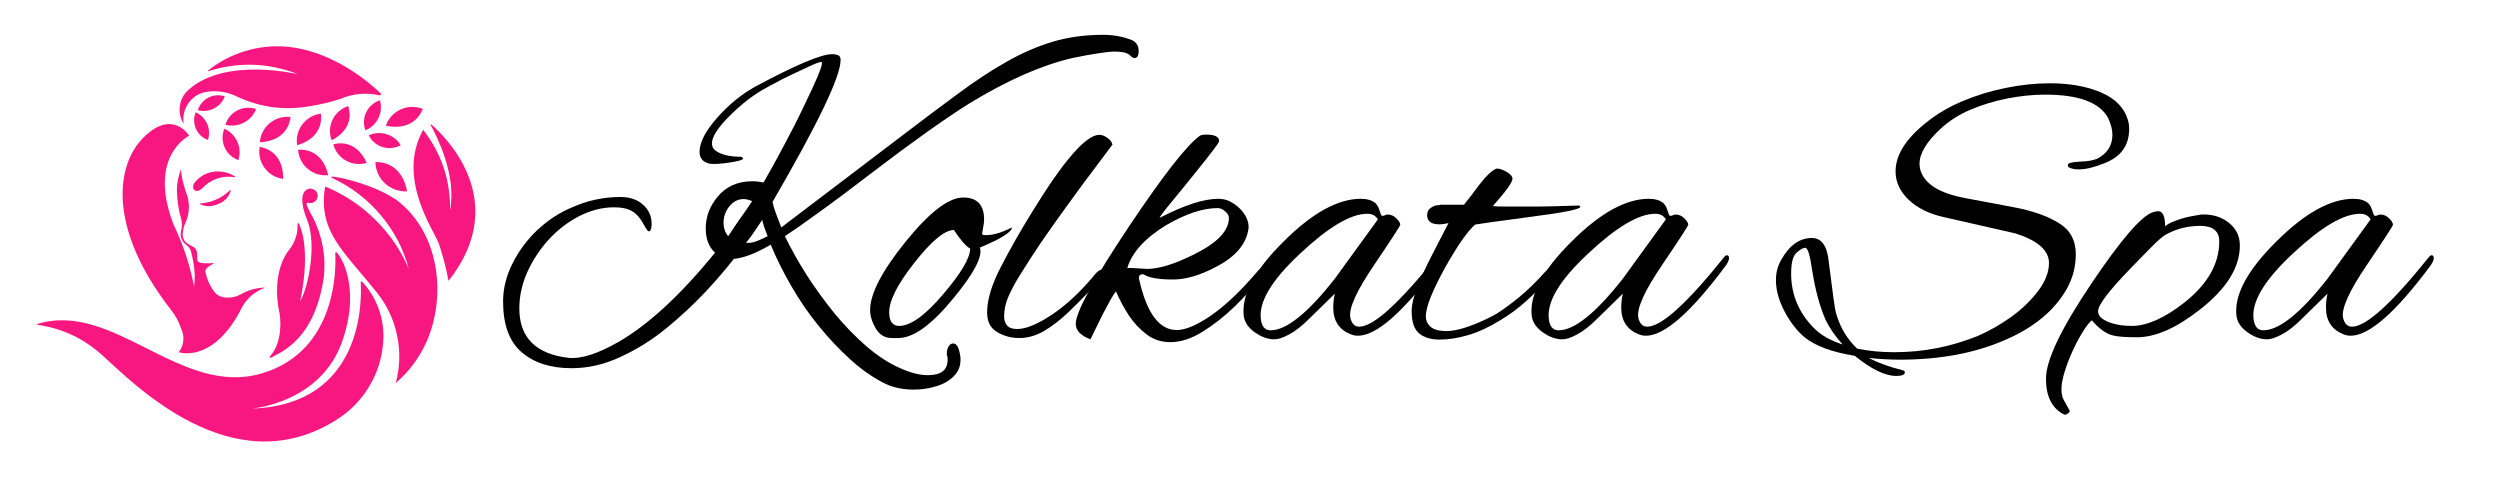
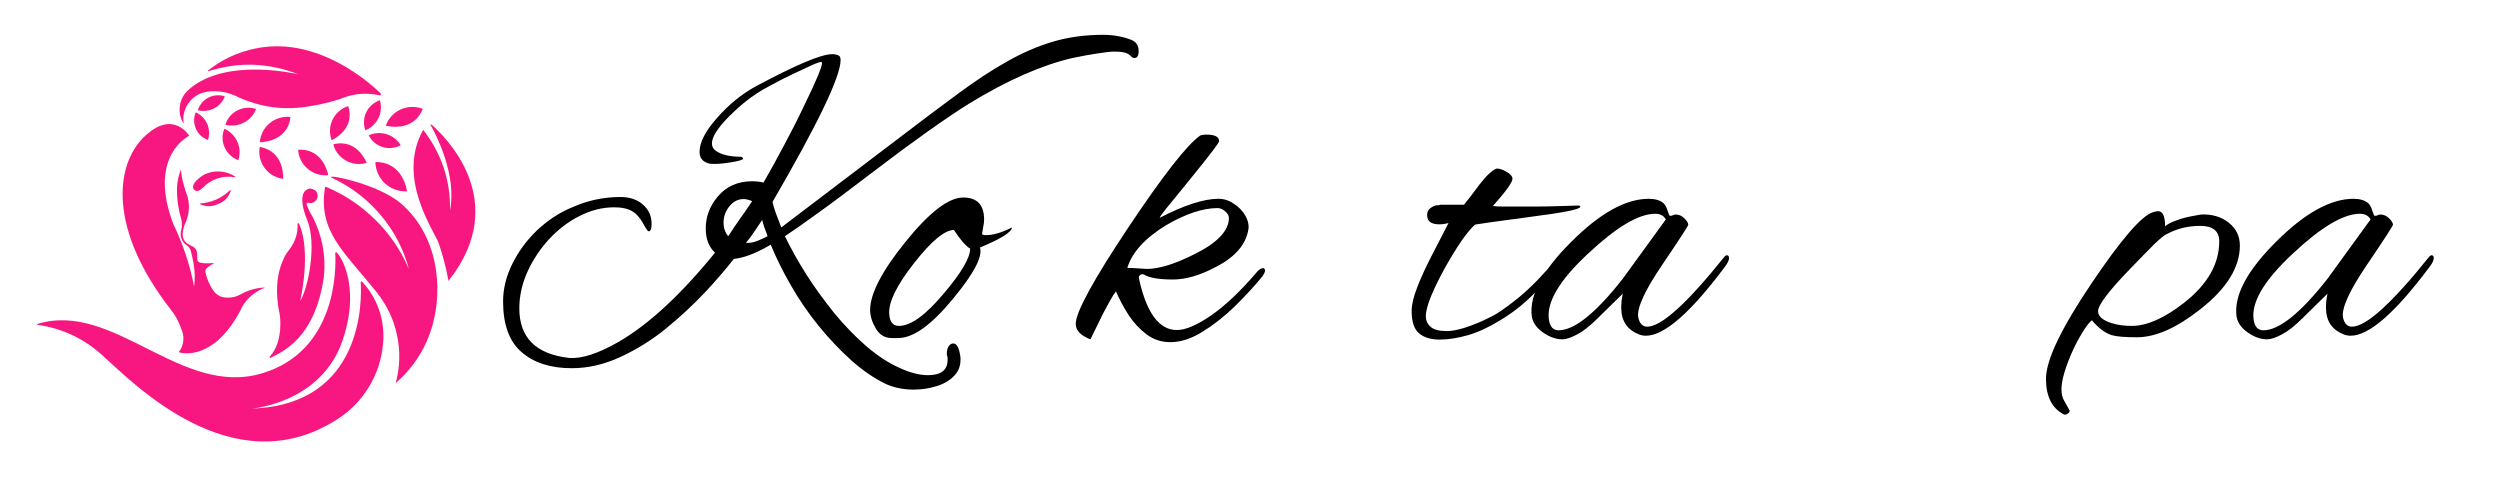
<svg xmlns="http://www.w3.org/2000/svg" width="202" zoomAndPan="magnify" viewBox="0 0 151.5 30" height="40" preserveAspectRatio="xMidYMid meet" version="1.0">
  <defs>
    <g />
    <clipPath id="f34f86df7b">
      <path d="M 2.203 15 L 24 15 L 24 26.754 L 2.203 26.754 Z M 2.203 15 " clip-rule="nonzero" />
    </clipPath>
    <clipPath id="7756a4f1ab">
      <path d="M 10 2.801 L 24 2.801 L 24 8 L 10 8 Z M 10 2.801 " clip-rule="nonzero" />
    </clipPath>
    <clipPath id="e2f5d6e12f">
      <path d="M 29 0 L 148.816 0 L 148.816 29.031 L 29 29.031 Z M 29 0 " clip-rule="nonzero" />
    </clipPath>
    <clipPath id="0d80b2bb7d">
      <rect x="0" width="120" y="0" height="30" />
    </clipPath>
  </defs>
  <path fill="#f81781" d="M 26.586 14.742 C 26.84 15.488 27.039 16.25 27.18 17.023 C 31.051 12.133 26.898 8.195 26.133 7.539 C 26.121 7.531 26.109 7.531 26.098 7.539 C 26.086 7.551 26.086 7.562 26.094 7.574 C 26.422 8.156 27.691 10.586 27.273 12.742 C 27.301 10.93 26.758 9.305 25.645 7.867 C 24.02 10.773 26.266 13.91 26.586 14.742 Z M 26.586 14.742 " fill-opacity="1" fill-rule="nonzero" />
  <path fill="#f81781" d="M 22.836 17.723 C 23.453 18.496 23.863 19.367 24.066 20.336 C 24.266 21.301 24.238 22.262 23.98 23.215 C 24.789 22.516 25.41 21.684 25.848 20.715 C 26.996 18.133 26.738 14.395 24.266 12.305 C 22.805 11.07 19.355 10.445 20.18 10.809 C 21.312 11.348 22.285 12.094 23.086 13.055 C 23.891 14.012 24.453 15.094 24.777 16.301 C 24.301 15.184 23.629 14.195 22.762 13.336 C 21.898 12.477 20.902 11.809 19.777 11.332 C 19.727 11.309 19.699 11.328 19.691 11.383 C 19.285 14.043 20.816 15.203 22.836 17.723 Z M 22.836 17.723 " fill-opacity="1" fill-rule="nonzero" />
  <g clip-path="url(#f34f86df7b)">
    <path fill="#f81781" d="M 2.273 19.684 C 3.781 19.898 5.098 20.523 6.219 21.547 C 8.043 23.176 14.062 29.438 20.383 25.445 C 21.203 24.934 21.863 24.262 22.363 23.438 C 22.863 22.609 23.148 21.715 23.219 20.754 C 23.273 20.078 23.191 19.422 22.973 18.781 C 22.75 18.141 22.41 17.57 21.949 17.074 C 21.934 17.055 21.914 17.051 21.891 17.059 C 21.867 17.07 21.855 17.086 21.859 17.109 C 21.926 18.168 22.039 24.508 15.301 24.758 L 15.273 24.758 C 15.461 24.742 19.441 24.355 20.734 20.703 C 21.785 17.738 20.859 15.785 20.414 15.305 C 20.398 15.289 20.375 15.281 20.352 15.293 C 20.328 15.305 20.316 15.32 20.316 15.348 C 20.367 16.234 20.438 21.242 15.902 22.617 C 10.965 24.113 6.906 18.215 2.273 19.629 C 2.254 19.629 2.246 19.641 2.246 19.656 C 2.246 19.676 2.254 19.684 2.273 19.684 Z M 2.273 19.684 " fill-opacity="1" fill-rule="nonzero" />
  </g>
  <path fill="#f81781" d="M 16.344 21.648 C 16.355 21.688 16.379 21.699 16.414 21.68 C 17.152 21.281 19.098 20.512 19.633 16.734 C 19.75 15.484 19.527 14.301 18.969 13.18 C 18.816 12.934 18.688 12.68 18.586 12.41 C 18.57 12.375 18.574 12.344 18.602 12.312 C 18.629 12.285 18.66 12.277 18.699 12.293 C 18.734 12.305 18.77 12.309 18.809 12.309 C 18.93 12.309 19.035 12.262 19.121 12.176 C 19.207 12.09 19.25 11.984 19.25 11.863 C 19.246 11.676 19.16 11.543 18.984 11.469 C 18.809 11.395 18.652 11.422 18.512 11.551 C 18.512 11.551 18.016 11.863 18.613 13.324 C 19.211 14.785 18.691 17.43 18.191 18.242 C 18.191 18.242 18.891 15.281 18.121 13.555 C 18.109 13.531 18.094 13.523 18.07 13.527 C 18.047 13.531 18.031 13.547 18.031 13.57 C 18.055 14.145 17.891 14.656 17.543 15.113 C 17.543 15.113 16.355 16.383 16.957 19.086 C 16.957 19.086 17.203 20.676 16.355 21.602 C 16.34 21.613 16.336 21.629 16.344 21.648 Z M 16.344 21.648 " fill-opacity="1" fill-rule="nonzero" />
  <g clip-path="url(#7756a4f1ab)">
    <path fill="#f81781" d="M 11.125 7.488 L 11.133 7.488 C 11.07 7.098 11.141 6.73 11.336 6.387 C 11.535 6.043 11.82 5.797 12.191 5.648 C 12.387 5.586 12.59 5.547 12.793 5.535 C 13.34 5.504 13.855 5.605 14.344 5.844 C 15.785 6.52 17.285 6.715 18.852 6.422 C 19.445 6.328 20.027 6.188 20.602 6.004 C 21.375 5.668 22.176 5.594 23 5.777 C 23.035 5.781 23.062 5.77 23.078 5.738 C 23.094 5.703 23.09 5.676 23.062 5.652 C 22.449 5.059 20.176 3.055 17.309 2.824 C 16.461 2.762 15.629 2.855 14.816 3.109 C 14.004 3.359 13.266 3.75 12.602 4.281 C 12.59 4.289 12.59 4.301 12.602 4.309 C 12.605 4.316 12.613 4.316 12.621 4.316 C 14.461 3.734 16.277 3.797 18.07 4.5 C 18.07 4.5 13.668 3.43 11.43 5.438 C 11.137 5.699 10.957 6.02 10.902 6.406 C 10.844 6.793 10.918 7.156 11.125 7.488 Z M 11.125 7.488 " fill-opacity="1" fill-rule="nonzero" />
  </g>
  <path fill="#f81781" d="M 11.988 6.68 C 12.156 6.723 12.32 6.734 12.492 6.715 C 12.66 6.695 12.82 6.648 12.969 6.57 C 13.121 6.492 13.254 6.391 13.367 6.266 C 13.48 6.137 13.566 5.996 13.625 5.84 C 13.461 5.785 13.293 5.762 13.117 5.777 C 12.945 5.789 12.781 5.836 12.629 5.914 C 12.473 5.996 12.34 6.102 12.23 6.234 C 12.121 6.367 12.039 6.516 11.988 6.68 Z M 11.988 6.68 " fill-opacity="1" fill-rule="nonzero" />
  <path fill="#f81781" d="M 12.602 8.48 C 12.656 8.32 12.676 8.156 12.668 7.988 C 12.66 7.82 12.621 7.656 12.555 7.504 C 12.484 7.348 12.391 7.211 12.273 7.09 C 12.152 6.969 12.016 6.875 11.859 6.805 C 11.793 6.965 11.762 7.133 11.762 7.305 C 11.766 7.477 11.801 7.641 11.871 7.801 C 11.941 7.957 12.039 8.098 12.164 8.215 C 12.293 8.332 12.438 8.422 12.602 8.48 Z M 12.602 8.48 " fill-opacity="1" fill-rule="nonzero" />
  <path fill="#f81781" d="M 13.656 7.562 C 13.844 7.609 14.035 7.621 14.227 7.602 C 14.418 7.578 14.602 7.523 14.773 7.434 C 14.945 7.348 15.094 7.23 15.223 7.09 C 15.352 6.945 15.449 6.785 15.52 6.605 C 15.332 6.543 15.141 6.516 14.941 6.531 C 14.746 6.547 14.559 6.602 14.383 6.691 C 14.207 6.781 14.059 6.902 13.93 7.051 C 13.805 7.203 13.715 7.375 13.656 7.562 Z M 13.656 7.562 " fill-opacity="1" fill-rule="nonzero" />
  <path fill="#f81781" d="M 14.441 9.707 C 14.504 9.523 14.527 9.336 14.52 9.145 C 14.508 8.953 14.465 8.77 14.387 8.594 C 14.309 8.418 14.203 8.262 14.066 8.125 C 13.93 7.988 13.773 7.879 13.598 7.801 C 13.523 7.98 13.484 8.172 13.488 8.367 C 13.492 8.562 13.531 8.75 13.613 8.93 C 13.691 9.109 13.805 9.27 13.949 9.402 C 14.094 9.535 14.258 9.637 14.441 9.707 Z M 14.441 9.707 " fill-opacity="1" fill-rule="nonzero" />
  <path fill="#f81781" d="M 15.746 8.617 C 15.746 8.617 17.426 8.648 17.605 7.09 C 17.379 7.062 17.156 7.082 16.938 7.148 C 16.719 7.211 16.523 7.316 16.348 7.461 C 16.172 7.605 16.031 7.777 15.926 7.98 C 15.824 8.18 15.762 8.395 15.746 8.617 Z M 15.746 8.617 " fill-opacity="1" fill-rule="nonzero" />
  <path fill="#f81781" d="M 17.156 10.84 C 17.156 10.84 17.293 9.18 15.738 8.902 C 15.695 9.125 15.703 9.344 15.754 9.566 C 15.805 9.785 15.895 9.988 16.031 10.172 C 16.164 10.355 16.328 10.504 16.523 10.621 C 16.719 10.734 16.93 10.809 17.156 10.84 Z M 17.156 10.84 " fill-opacity="1" fill-rule="nonzero" />
-   <path fill="#f81781" d="M 18.008 8.797 C 18.055 8.785 19.633 8.41 19.445 6.887 C 19.223 6.914 19.012 6.988 18.816 7.098 C 18.621 7.211 18.453 7.359 18.32 7.539 C 18.184 7.719 18.09 7.918 18.035 8.137 C 17.98 8.355 17.973 8.574 18.008 8.797 Z M 18.008 8.797 " fill-opacity="1" fill-rule="nonzero" />
  <path fill="#f81781" d="M 18.066 9.074 C 18.078 9.297 18.137 9.508 18.238 9.711 C 18.336 9.91 18.473 10.086 18.648 10.23 C 18.82 10.379 19.012 10.484 19.23 10.551 C 19.445 10.617 19.668 10.641 19.891 10.617 C 19.891 10.617 19.633 8.984 18.066 9.074 Z M 18.066 9.074 " fill-opacity="1" fill-rule="nonzero" />
  <path fill="#f81781" d="M 20.098 8.5 C 20.137 8.48 21.562 7.836 21.098 6.43 C 20.891 6.496 20.703 6.602 20.539 6.746 C 20.375 6.887 20.246 7.059 20.152 7.254 C 20.059 7.449 20.008 7.652 19.996 7.871 C 19.988 8.086 20.02 8.297 20.098 8.5 Z M 20.098 8.5 " fill-opacity="1" fill-rule="nonzero" />
  <path fill="#f81781" d="M 20.199 8.746 C 20.254 8.957 20.348 9.148 20.48 9.32 C 20.617 9.492 20.777 9.629 20.969 9.734 C 21.156 9.84 21.363 9.906 21.578 9.93 C 21.797 9.953 22.008 9.934 22.219 9.871 C 22.219 9.871 21.664 8.371 20.199 8.746 Z M 20.199 8.746 " fill-opacity="1" fill-rule="nonzero" />
  <path fill="#f81781" d="M 24.664 11.594 C 24.664 11.594 24.461 9.801 22.75 9.82 C 22.754 10.066 22.809 10.301 22.906 10.523 C 23.008 10.75 23.145 10.945 23.328 11.113 C 23.508 11.277 23.715 11.402 23.945 11.488 C 24.176 11.57 24.418 11.605 24.664 11.594 Z M 24.664 11.594 " fill-opacity="1" fill-rule="nonzero" />
  <path fill="#f81781" d="M 22.145 7.895 C 22.32 7.824 22.473 7.727 22.609 7.598 C 22.746 7.469 22.855 7.32 22.934 7.152 C 23.016 6.984 23.066 6.809 23.078 6.621 C 23.094 6.438 23.078 6.254 23.023 6.074 C 22.84 6.137 22.68 6.23 22.535 6.355 C 22.391 6.48 22.277 6.629 22.195 6.801 C 22.109 6.973 22.066 7.152 22.059 7.344 C 22.047 7.535 22.078 7.719 22.145 7.895 Z M 22.145 7.895 " fill-opacity="1" fill-rule="nonzero" />
  <path fill="#f81781" d="M 23.379 7.613 C 23.379 7.613 25.023 8.082 25.621 6.598 C 25.406 6.512 25.18 6.473 24.949 6.48 C 24.715 6.484 24.496 6.535 24.281 6.633 C 24.07 6.727 23.887 6.859 23.73 7.031 C 23.574 7.199 23.457 7.395 23.379 7.613 Z M 23.379 7.613 " fill-opacity="1" fill-rule="nonzero" />
  <path fill="#f81781" d="M 22.344 8.199 C 22.43 8.371 22.543 8.52 22.691 8.641 C 22.836 8.766 23 8.855 23.184 8.91 C 23.367 8.969 23.555 8.984 23.746 8.965 C 23.938 8.945 24.117 8.891 24.285 8.801 C 24.188 8.641 24.066 8.504 23.918 8.387 C 23.773 8.273 23.609 8.188 23.43 8.133 C 23.25 8.078 23.066 8.055 22.879 8.066 C 22.691 8.078 22.512 8.121 22.344 8.199 Z M 22.344 8.199 " fill-opacity="1" fill-rule="nonzero" />
  <path fill="#f81781" d="M 10.98 19.926 C 11.09 20.152 11.133 20.391 11.109 20.641 C 11.086 20.891 11 21.117 10.848 21.32 C 10.828 21.34 10.832 21.352 10.859 21.355 L 10.863 21.355 C 11.156 21.438 12.965 21.777 14.531 18.887 C 14.805 18.25 15.262 17.785 15.902 17.496 L 15.934 17.484 C 15.961 17.473 15.988 17.465 16.02 17.457 C 16.027 17.453 16.031 17.445 16.027 17.438 C 16.027 17.43 16.023 17.426 16.012 17.426 C 15.504 17.449 15.031 17.586 14.586 17.836 C 14.332 17.98 14.062 18.047 13.77 18.035 C 13.395 18.039 13.109 17.883 12.906 17.574 C 12.68 17.238 12.527 16.875 12.449 16.48 C 12.438 16.395 12.461 16.32 12.523 16.258 C 12.648 16.141 12.785 16.051 12.938 15.98 C 12.949 15.977 12.953 15.969 12.949 15.957 C 12.945 15.945 12.938 15.938 12.926 15.941 C 12.637 15.965 12.012 15.996 11.969 15.789 C 11.91 15.516 12.059 15.109 11.648 14.926 C 11.582 14.895 11.516 14.859 11.453 14.82 C 11.18 14.676 11.055 14.449 11.07 14.145 C 11.082 14.027 11.102 13.91 11.133 13.797 C 11.145 13.734 11.164 13.676 11.188 13.617 C 11.457 13.07 11.52 12.504 11.367 11.914 C 11.234 11.562 11.125 11.203 11.043 10.836 C 11.004 10.648 10.98 10.461 10.965 10.273 C 10.82 10.641 10.738 11.02 10.723 11.414 C 10.715 12.035 10.797 12.648 10.977 13.246 C 11.035 13.473 11.039 13.699 10.988 13.926 L 10.988 13.93 C 10.93 14.105 10.934 14.281 10.996 14.457 C 11.059 14.629 11.168 14.77 11.324 14.871 C 11.449 14.961 11.531 15.082 11.57 15.23 C 11.629 15.457 11.68 15.688 11.723 15.922 C 11.809 16.402 11.824 16.883 11.762 17.367 C 11.512 16.059 11.094 14.801 10.512 13.598 C 8.918 9.438 11.465 8.227 11.465 8.227 C 11.465 8.227 10.484 6.582 8.719 8.309 C 6.988 10 6.523 13.867 10.387 18.809 C 10.652 19.148 10.848 19.52 10.98 19.926 Z M 10.98 19.926 " fill-opacity="1" fill-rule="nonzero" />
  <path fill="#f81781" d="M 11.699 11.336 C 11.699 11.414 11.73 11.48 11.797 11.527 C 11.797 11.527 11.965 11.691 12.273 11.398 C 12.52 11.129 12.816 10.938 13.164 10.82 C 13.512 10.703 13.867 10.676 14.23 10.742 C 14.234 10.742 14.238 10.742 14.246 10.742 C 14.27 10.727 14.27 10.715 14.246 10.699 C 13.961 10.508 13.645 10.406 13.301 10.391 C 12.957 10.371 12.633 10.445 12.328 10.605 C 11.809 10.941 11.691 11.184 11.699 11.336 Z M 11.699 11.336 " fill-opacity="1" fill-rule="nonzero" />
  <path fill="#f81781" d="M 12.207 12.41 C 12.531 12.531 12.848 12.523 13.164 12.383 C 13.582 12.246 13.855 11.973 13.984 11.555 C 13.988 11.543 13.984 11.531 13.973 11.523 C 13.961 11.516 13.949 11.52 13.938 11.527 C 13.434 12.008 12.836 12.273 12.145 12.328 C 12.129 12.328 12.121 12.336 12.117 12.348 C 12.113 12.363 12.121 12.371 12.133 12.379 C 12.156 12.391 12.18 12.398 12.207 12.41 Z M 12.207 12.41 " fill-opacity="1" fill-rule="nonzero" />
  <g clip-path="url(#e2f5d6e12f)">
    <g transform="matrix(1, 0, 0, 1, 29, 0)">
      <g clip-path="url(#0d80b2bb7d)">
        <g fill="#000000" fill-opacity="1">
          <g transform="translate(0.94, 20.438)">
            <g>
              <path d="M 25.438 3.172 C 24.801 3.172 24.234 3.055 23.734 2.828 C 23.023 2.484 22.328 2.004 21.641 1.391 C 20.953 0.773 20.297 0.082 19.672 -0.688 C 19.047 -1.457 18.488 -2.27 18 -3.125 C 17.508 -3.977 17.098 -4.805 16.766 -5.609 C 15.867 -5.086 15.125 -4.801 14.531 -4.75 C 14.07 -4.156 13.488 -3.477 12.781 -2.719 C 12.07 -1.969 11.285 -1.238 10.422 -0.531 C 9.566 0.164 8.648 0.738 7.672 1.188 C 6.691 1.645 5.703 1.875 4.703 1.875 C 3.422 1.875 2.406 1.547 1.656 0.891 C 0.914 0.242 0.547 -0.773 0.547 -2.172 C 0.547 -2.941 0.734 -3.703 1.109 -4.453 C 1.484 -5.211 1.988 -5.895 2.625 -6.5 C 3.27 -7.102 3.973 -7.562 4.734 -7.875 C 5.66 -8.289 6.633 -8.5 7.656 -8.5 C 8.227 -8.5 8.688 -8.344 9.031 -8.031 C 9.375 -7.727 9.547 -7.344 9.547 -6.875 C 9.547 -6.656 9.516 -6.516 9.453 -6.453 C 9.441 -6.43 9.414 -6.422 9.375 -6.422 C 9.332 -6.422 9.27 -6.488 9.188 -6.625 C 8.926 -7.133 8.66 -7.469 8.391 -7.625 C 8.129 -7.789 7.758 -7.875 7.281 -7.875 C 6.562 -7.875 5.859 -7.695 5.172 -7.344 C 4.492 -7 3.879 -6.531 3.328 -5.938 C 2.785 -5.344 2.348 -4.68 2.016 -3.953 C 1.691 -3.223 1.531 -2.488 1.531 -1.75 C 1.531 0.02 2.531 1.02 4.531 1.25 C 5.281 1.32 6.273 1.004 7.516 0.297 C 9.348 -0.754 11.305 -2.562 13.391 -5.125 C 13.016 -5.469 12.828 -5.957 12.828 -6.594 C 12.828 -7.301 13.066 -7.941 13.547 -8.516 C 14.066 -9.141 14.766 -9.453 15.641 -9.453 C 15.879 -9.453 16.109 -9.426 16.328 -9.375 C 16.766 -10.133 17.188 -10.898 17.594 -11.672 C 18.008 -12.441 18.406 -13.223 18.781 -14.016 C 19.508 -15.504 19.875 -16.375 19.875 -16.625 C 19.875 -16.656 19.863 -16.672 19.844 -16.672 C 19.801 -16.703 19.602 -16.641 19.25 -16.484 C 18.906 -16.328 18.504 -16.141 18.047 -15.922 C 17.586 -15.703 17.16 -15.484 16.766 -15.266 C 16.367 -15.055 16.098 -14.898 15.953 -14.797 C 15.398 -14.441 14.844 -13.984 14.281 -13.422 C 13.562 -12.703 13.203 -12.145 13.203 -11.75 C 13.203 -11.562 13.281 -11.41 13.438 -11.297 C 13.789 -11.055 14.301 -10.938 14.969 -10.938 C 15.051 -10.906 15.094 -10.867 15.094 -10.828 C 15.094 -10.754 14.832 -10.676 14.312 -10.594 C 13.781 -10.508 13.367 -10.484 13.078 -10.516 C 12.66 -10.609 12.453 -10.848 12.453 -11.234 C 12.453 -11.805 12.805 -12.492 13.516 -13.297 C 14.223 -14.098 14.992 -14.727 15.828 -15.188 C 18.273 -16.5 19.828 -17.156 20.484 -17.156 C 20.648 -17.156 20.789 -17.125 20.906 -17.062 C 20.969 -17.008 21 -16.922 21 -16.797 C 21 -15.797 19.625 -12.93 16.875 -8.203 C 16.914 -8.004 16.984 -7.773 17.078 -7.516 C 17.172 -7.266 17.281 -6.977 17.406 -6.656 L 24.75 -12.234 C 25.977 -13.172 27.102 -14.016 28.125 -14.766 C 29.145 -15.523 30.117 -16.164 31.047 -16.688 C 31.973 -17.219 32.906 -17.625 33.844 -17.906 C 34.789 -18.188 35.812 -18.328 36.906 -18.328 C 37.52 -18.328 38.082 -18.227 38.594 -18.031 C 38.906 -17.914 39.062 -17.688 39.062 -17.344 C 39.062 -17.062 38.977 -16.922 38.812 -16.922 C 38.727 -16.922 38.645 -16.969 38.562 -17.062 C 38.414 -17.227 38.102 -17.312 37.625 -17.312 C 37.363 -17.312 37.02 -17.273 36.594 -17.203 C 36.164 -17.141 35.648 -17.047 35.047 -16.922 C 34.109 -16.703 33.117 -16.363 32.078 -15.906 C 31.035 -15.445 29.938 -14.863 28.781 -14.156 C 27.344 -13.258 25.375 -11.859 22.875 -9.953 C 21.613 -8.984 20.539 -8.18 19.656 -7.547 C 18.781 -6.91 18.102 -6.438 17.625 -6.125 C 17.988 -5.375 18.426 -4.594 18.938 -3.781 C 19.457 -2.977 20.02 -2.203 20.625 -1.453 C 21.238 -0.711 21.879 -0.051 22.547 0.531 C 23.223 1.113 23.891 1.551 24.547 1.844 C 25.191 2.145 25.773 2.297 26.297 2.297 C 27.086 2.297 27.484 1.988 27.484 1.375 C 27.484 1.344 27.484 1.301 27.484 1.25 C 27.484 1.207 27.473 1.164 27.453 1.125 C 27.453 1.094 27.445 1.066 27.438 1.047 C 27.438 1.023 27.438 1.004 27.438 0.984 C 27.438 0.816 27.473 0.672 27.547 0.547 C 27.629 0.43 27.723 0.375 27.828 0.375 C 28.035 0.375 28.176 0.625 28.25 1.125 C 28.258 1.164 28.266 1.207 28.266 1.25 C 28.266 1.301 28.266 1.344 28.266 1.375 C 28.266 1.77 28.125 2.102 27.844 2.375 C 27.57 2.645 27.223 2.844 26.797 2.969 C 26.367 3.102 25.914 3.172 25.438 3.172 Z M 14.188 -6.125 L 14.359 -6.375 C 14.484 -6.57 14.656 -6.828 14.875 -7.141 C 15.102 -7.453 15.359 -7.82 15.641 -8.25 C 15.441 -8.332 15.27 -8.375 15.125 -8.375 C 14.781 -8.375 14.488 -8.223 14.25 -7.922 C 14.02 -7.629 13.906 -7.301 13.906 -6.938 C 13.906 -6.625 14 -6.352 14.188 -6.125 Z M 15.266 -5.719 C 15.43 -5.719 15.539 -5.723 15.594 -5.734 C 15.801 -5.766 16.129 -5.895 16.578 -6.125 C 16.504 -6.32 16.438 -6.504 16.375 -6.672 C 16.32 -6.836 16.281 -6.984 16.25 -7.109 C 16.133 -6.93 15.992 -6.723 15.828 -6.484 C 15.672 -6.242 15.484 -5.988 15.266 -5.719 Z M 15.266 -5.719 " />
            </g>
          </g>
        </g>
        <g fill="#000000" fill-opacity="1">
          <g transform="translate(23.98, 20.438)">
            <g>
              <path d="M 1.062 0.047 C 0.645 0.047 0.32 -0.145 0.094 -0.531 C -0.133 -0.914 -0.25 -1.289 -0.25 -1.656 C -0.25 -2.633 0.461 -4.008 1.891 -5.781 C 3.336 -7.57 4.504 -8.469 5.391 -8.469 C 6.234 -8.469 6.656 -8.023 6.656 -7.141 C 6.656 -7.004 6.641 -6.863 6.609 -6.719 C 6.586 -6.57 6.562 -6.414 6.531 -6.25 C 6.562 -6.207 6.641 -6.188 6.766 -6.188 C 7.211 -6.188 7.738 -6.344 8.344 -6.656 C 8.332 -6.375 7.688 -5.969 6.406 -5.438 C 6.582 -4.895 6.039 -3.863 4.781 -2.344 C 3.477 -0.75 2.367 0.047 1.453 0.047 Z M 1.5 -0.688 C 2.207 -0.688 3.109 -1.336 4.203 -2.641 C 5.273 -3.898 5.812 -4.812 5.812 -5.375 C 5.551 -5.52 5.223 -5.895 4.828 -6.5 C 4.266 -6.5 3.457 -5.828 2.406 -4.484 C 1.375 -3.172 0.875 -2.16 0.906 -1.453 C 0.926 -0.941 1.125 -0.688 1.5 -0.688 Z M 1.5 -0.688 " />
            </g>
          </g>
        </g>
        <g fill="#000000" fill-opacity="1">
          <g transform="translate(30.897, 20.438)">
            <g>
-               <path d="M 1.875 0.047 C 1.395 0.047 0.945 -0.07 0.531 -0.312 C 0.125 -0.551 -0.078 -0.945 -0.078 -1.5 C -0.078 -2.27 0.195 -3.188 0.75 -4.25 C 1.301 -5.32 1.93 -6.43 2.641 -7.578 C 4.555 -10.703 5.914 -12.266 6.719 -12.266 C 6.883 -12.266 7.051 -12.203 7.219 -12.078 C 7.395 -11.953 7.492 -11.816 7.516 -11.672 L 5.781 -9.359 C 5.113 -8.453 4.508 -7.617 3.969 -6.859 C 3.426 -6.098 2.957 -5.41 2.562 -4.797 C 2.363 -4.484 2.141 -4.129 1.891 -3.734 C 1.648 -3.348 1.43 -2.941 1.234 -2.516 C 1.047 -2.098 0.953 -1.676 0.953 -1.25 C 0.953 -1.051 1.008 -0.875 1.125 -0.719 C 1.25 -0.57 1.457 -0.5 1.75 -0.5 C 2.27 -0.5 2.957 -0.781 3.812 -1.344 C 4.664 -1.906 5.516 -2.688 6.359 -3.688 C 6.43 -3.789 6.516 -3.883 6.609 -3.969 C 6.711 -4.051 6.801 -4.094 6.875 -4.094 C 6.957 -4.094 7 -4.039 7 -3.938 C 7 -3.883 6.941 -3.789 6.828 -3.656 C 6.723 -3.52 6.641 -3.41 6.578 -3.328 L 5.984 -2.656 C 5.648 -2.301 5.258 -1.91 4.812 -1.484 C 4.363 -1.055 3.891 -0.691 3.391 -0.391 C 2.891 -0.098 2.383 0.047 1.875 0.047 Z M 1.875 0.047 " />
-             </g>
+               </g>
          </g>
        </g>
        <g fill="#000000" fill-opacity="1">
          <g transform="translate(36.878, 20.438)">
            <g>
              <path d="M 5.047 0.297 C 4.504 0.297 4.023 0.141 3.609 -0.172 C 3.191 -0.484 2.828 -0.875 2.516 -1.344 C 2.211 -1.82 1.957 -2.301 1.75 -2.781 C 1.633 -2.633 1.516 -2.445 1.391 -2.219 C 1.266 -1.988 1.117 -1.719 0.953 -1.406 L 0.203 0.125 C -0.391 -0.102 -0.688 -0.414 -0.688 -0.812 C -0.688 -1.52 0.383 -3.484 2.531 -6.703 C 4.613 -9.816 6.051 -11.656 6.844 -12.219 C 6.926 -12.258 7.055 -12.281 7.234 -12.281 C 7.742 -12.281 8 -12.148 8 -11.891 C 8 -11.836 7.883 -11.66 7.656 -11.359 C 7.426 -11.055 7.141 -10.691 6.797 -10.266 C 6.453 -9.836 6.102 -9.406 5.75 -8.969 C 5.395 -8.539 5.086 -8.164 4.828 -7.844 C 4.566 -7.52 4.422 -7.316 4.391 -7.234 C 5.879 -8.004 7.066 -8.391 7.953 -8.391 C 8.297 -8.391 8.609 -8.289 8.891 -8.094 C 9.18 -7.906 9.41 -7.672 9.578 -7.391 C 9.742 -7.109 9.812 -6.836 9.781 -6.578 C 9.645 -5.641 8.988 -4.867 7.812 -4.266 C 6.852 -3.754 5.984 -3.5 5.203 -3.5 C 4.348 -3.5 3.754 -3.602 3.422 -3.812 C 3.328 -3.832 3.25 -3.812 3.188 -3.75 C 3.133 -3.695 3.125 -3.613 3.156 -3.5 C 3.613 -1.457 4.375 -0.438 5.438 -0.438 C 5.969 -0.438 6.672 -0.738 7.547 -1.344 C 8.422 -1.957 9.352 -2.848 10.344 -4.016 C 10.457 -4.129 10.562 -4.188 10.656 -4.188 C 10.738 -4.188 10.781 -4.133 10.781 -4.031 C 10.781 -3.957 10.723 -3.836 10.609 -3.672 C 10.141 -3.098 9.586 -2.5 8.953 -1.875 C 8.316 -1.258 7.66 -0.742 6.984 -0.328 C 6.316 0.086 5.672 0.297 5.047 0.297 Z M 3.625 -4.141 C 4.363 -4.141 5.332 -4.441 6.531 -5.047 C 7.906 -5.734 8.594 -6.461 8.594 -7.234 C 8.594 -7.367 8.52 -7.5 8.375 -7.625 C 8.227 -7.758 8.07 -7.828 7.906 -7.828 C 7.02 -7.828 5.984 -7.484 4.797 -6.797 C 3.504 -6.004 2.719 -5.141 2.438 -4.203 C 2.613 -4.203 2.848 -4.191 3.141 -4.172 C 3.43 -4.148 3.594 -4.141 3.625 -4.141 Z M 3.625 -4.141 " />
            </g>
          </g>
        </g>
        <g fill="#000000" fill-opacity="1">
          <g transform="translate(46.576, 20.438)">
            <g>
-               <path d="M 1.656 0.125 C 1.258 0.125 0.863 -0.016 0.469 -0.297 C 0.07 -0.578 -0.148 -0.906 -0.203 -1.281 C -0.359 -2.539 0.438 -4.039 2.188 -5.781 C 3.926 -7.52 5.492 -8.391 6.891 -8.391 C 7.273 -8.391 7.57 -8.301 7.781 -8.125 C 7.895 -8.008 7.977 -7.852 8.031 -7.656 C 8.094 -7.457 8.141 -7.359 8.172 -7.359 C 8.242 -7.359 8.301 -7.367 8.344 -7.391 C 8.395 -7.422 8.453 -7.438 8.516 -7.438 C 8.711 -7.438 8.883 -7.363 9.031 -7.219 C 9.188 -7.07 9.27 -6.941 9.281 -6.828 C 9.301 -6.785 8.773 -5.973 7.703 -4.391 C 6.641 -2.828 6.156 -1.766 6.25 -1.203 C 6.332 -0.828 6.516 -0.641 6.797 -0.641 C 7.648 -0.641 9.207 -2.051 11.469 -4.875 C 11.52 -4.938 11.57 -4.969 11.625 -4.969 C 11.707 -4.969 11.75 -4.91 11.75 -4.797 C 11.75 -4.672 11.676 -4.508 11.531 -4.312 C 9.438 -1.5 7.832 -0.094 6.719 -0.094 C 6.57 -0.094 6.43 -0.117 6.297 -0.172 C 5.578 -0.453 5.219 -0.992 5.219 -1.797 C 5.219 -2.078 5.25 -2.359 5.312 -2.641 L 3.797 -1.156 C 3.336 -0.695 2.922 -0.367 2.547 -0.172 C 2.18 0.023 1.883 0.125 1.656 0.125 Z M 1.422 -0.422 C 2.379 -0.422 3.676 -1.461 5.312 -3.547 L 7.922 -7.141 C 7.797 -7.367 7.582 -7.484 7.281 -7.484 C 6.281 -7.484 4.926 -6.68 3.219 -5.078 C 1.445 -3.43 0.656 -2.078 0.844 -1.016 C 0.914 -0.617 1.109 -0.422 1.422 -0.422 Z M 1.422 -0.422 " />
-             </g>
+               </g>
          </g>
        </g>
        <g fill="#000000" fill-opacity="1">
          <g transform="translate(56.718, 20.438)">
            <g>
              <path d="M 1.531 0.141 C 1 0.141 0.582 0.016 0.281 -0.234 C -0.02 -0.484 -0.172 -0.938 -0.172 -1.594 C -0.172 -1.977 -0.055 -2.461 0.172 -3.047 C 0.398 -3.629 0.688 -4.254 1.031 -4.922 C 1.375 -5.598 1.719 -6.266 2.062 -6.922 C 1.852 -6.867 1.664 -6.844 1.5 -6.844 C 1.008 -6.844 0.766 -7.031 0.766 -7.406 C 0.766 -7.594 0.832 -7.734 0.969 -7.828 C 1.113 -7.93 1.242 -7.988 1.359 -8 C 1.359 -8 1.379 -8 1.422 -8 C 1.461 -8 1.516 -8.008 1.578 -8.031 L 3 -8.031 C 3.301 -8.406 3.609 -8.805 3.922 -9.234 C 4.359 -9.797 4.707 -10.125 4.969 -10.219 L 5.047 -10.219 C 5.16 -10.219 5.328 -10.16 5.547 -10.047 C 5.805 -9.898 5.938 -9.754 5.938 -9.609 C 5.938 -9.391 5.539 -8.836 4.75 -7.953 C 4.895 -7.93 5.109 -7.922 5.391 -7.922 C 5.672 -7.922 6.016 -7.922 6.422 -7.922 C 6.617 -7.922 6.898 -7.922 7.266 -7.922 C 7.641 -7.922 8.023 -7.926 8.422 -7.938 C 8.828 -7.945 9.176 -7.957 9.469 -7.969 C 9.77 -7.977 9.938 -7.984 9.969 -7.984 C 10.02 -7.961 10.047 -7.938 10.047 -7.906 C 10.047 -7.758 9.078 -7.562 7.141 -7.312 C 6.035 -7.164 5.191 -7.051 4.609 -6.969 C 4.035 -6.883 3.723 -6.836 3.672 -6.828 C 3.441 -6.629 3.16 -6.289 2.828 -5.812 C 2.504 -5.332 2.176 -4.797 1.844 -4.203 C 1.52 -3.617 1.242 -3.055 1.016 -2.516 C 0.797 -1.984 0.688 -1.57 0.688 -1.281 C 0.688 -1.02 0.785 -0.801 0.984 -0.625 C 1.18 -0.457 1.504 -0.375 1.953 -0.375 C 2.242 -0.375 2.594 -0.438 3 -0.562 C 3.414 -0.695 3.805 -0.848 4.172 -1.016 C 4.547 -1.191 4.812 -1.328 4.969 -1.422 C 5.395 -1.691 5.867 -2.039 6.391 -2.469 C 6.91 -2.906 7.422 -3.406 7.922 -3.969 C 8.16 -4.195 8.316 -4.312 8.391 -4.312 C 8.441 -4.312 8.469 -4.273 8.469 -4.203 C 8.469 -4.078 8.348 -3.867 8.109 -3.578 C 7.711 -3.098 7.27 -2.641 6.781 -2.203 C 6.301 -1.766 5.766 -1.367 5.172 -1.016 C 4.492 -0.598 3.848 -0.301 3.234 -0.125 C 2.617 0.051 2.051 0.141 1.531 0.141 Z M 1.531 0.141 " />
            </g>
          </g>
        </g>
        <g fill="#000000" fill-opacity="1">
          <g transform="translate(64.028, 20.438)">
            <g>
              <path d="M 1.656 0.125 C 1.258 0.125 0.863 -0.016 0.469 -0.297 C 0.07 -0.578 -0.148 -0.906 -0.203 -1.281 C -0.359 -2.539 0.438 -4.039 2.188 -5.781 C 3.926 -7.52 5.492 -8.391 6.891 -8.391 C 7.273 -8.391 7.57 -8.301 7.781 -8.125 C 7.895 -8.008 7.977 -7.852 8.031 -7.656 C 8.094 -7.457 8.141 -7.359 8.172 -7.359 C 8.242 -7.359 8.301 -7.367 8.344 -7.391 C 8.395 -7.422 8.453 -7.438 8.516 -7.438 C 8.711 -7.438 8.883 -7.363 9.031 -7.219 C 9.188 -7.07 9.27 -6.941 9.281 -6.828 C 9.301 -6.785 8.773 -5.973 7.703 -4.391 C 6.641 -2.828 6.156 -1.766 6.25 -1.203 C 6.332 -0.828 6.516 -0.641 6.797 -0.641 C 7.648 -0.641 9.207 -2.051 11.469 -4.875 C 11.52 -4.938 11.57 -4.969 11.625 -4.969 C 11.707 -4.969 11.75 -4.91 11.75 -4.797 C 11.75 -4.672 11.676 -4.508 11.531 -4.312 C 9.438 -1.5 7.832 -0.094 6.719 -0.094 C 6.57 -0.094 6.43 -0.117 6.297 -0.172 C 5.578 -0.453 5.219 -0.992 5.219 -1.797 C 5.219 -2.078 5.25 -2.359 5.312 -2.641 L 3.797 -1.156 C 3.336 -0.695 2.922 -0.367 2.547 -0.172 C 2.18 0.023 1.883 0.125 1.656 0.125 Z M 1.422 -0.422 C 2.379 -0.422 3.676 -1.461 5.312 -3.547 L 7.922 -7.141 C 7.797 -7.367 7.582 -7.484 7.281 -7.484 C 6.281 -7.484 4.926 -6.68 3.219 -5.078 C 1.445 -3.43 0.656 -2.078 0.844 -1.016 C 0.914 -0.617 1.109 -0.422 1.422 -0.422 Z M 1.422 -0.422 " />
            </g>
          </g>
        </g>
        <g fill="#000000" fill-opacity="1">
          <g transform="translate(74.169, 20.438)">
            <g />
          </g>
        </g>
        <g fill="#000000" fill-opacity="1">
          <g transform="translate(79.043, 20.438)">
            <g>
-               <path d="M 6.875 2.344 C 6.195 2.344 5.359 1.938 4.359 1.125 C 3.648 1.008 3.047 0.859 2.547 0.672 C 2.047 0.484 1.633 0.258 1.312 0 C 0.844 -0.395 0.438 -0.922 0.094 -1.578 C -0.25 -2.234 -0.422 -2.863 -0.422 -3.469 C -0.422 -3.926 -0.312 -4.336 -0.094 -4.703 C 0.395 -5.578 1.016 -6.016 1.766 -6.016 C 2.348 -6.016 2.688 -5.531 2.781 -4.562 C 2.895 -3.656 2.988 -2.93 3.062 -2.391 C 3.133 -1.859 3.195 -1.516 3.25 -1.359 C 3.5 -0.547 3.914 0.133 4.5 0.688 C 5.195 0.832 5.945 0.906 6.75 0.906 C 8.52 0.906 10.219 0.57 11.844 -0.094 C 12.531 -0.395 13.203 -0.781 13.859 -1.25 C 14.516 -1.727 15.055 -2.254 15.484 -2.828 C 15.91 -3.398 16.125 -3.957 16.125 -4.5 C 16.125 -5.27 15.441 -5.867 14.078 -6.297 L 9.75 -7.281 C 8.863 -7.477 8.156 -7.828 7.625 -8.328 C 7.094 -8.836 6.828 -9.41 6.828 -10.047 C 6.828 -11.035 7.441 -12.02 8.672 -13 C 9.297 -13.508 10.023 -13.941 10.859 -14.297 C 11.691 -14.648 12.57 -14.922 13.5 -15.109 C 14.426 -15.297 15.316 -15.391 16.172 -15.391 C 17.391 -15.391 18.43 -15.203 19.297 -14.828 C 20.16 -14.453 20.695 -13.898 20.906 -13.172 C 20.957 -13.004 20.984 -12.82 20.984 -12.625 C 20.984 -11.625 20.484 -10.93 19.484 -10.547 C 18.867 -10.297 18.348 -10.172 17.922 -10.172 C 17.66 -10.172 17.457 -10.219 17.312 -10.312 C 17.281 -10.344 17.266 -10.383 17.266 -10.438 C 17.266 -10.551 17.492 -10.617 17.953 -10.641 C 18.234 -10.648 18.461 -10.672 18.641 -10.703 C 18.816 -10.742 18.945 -10.781 19.031 -10.812 C 19.656 -11.133 19.969 -11.617 19.969 -12.266 C 19.969 -12.586 19.879 -12.93 19.703 -13.297 C 19.191 -14.234 17.922 -14.703 15.891 -14.703 C 15.148 -14.703 14.383 -14.625 13.594 -14.469 C 12.801 -14.312 12.051 -14.082 11.344 -13.781 C 10.645 -13.477 10.047 -13.094 9.547 -12.625 C 8.703 -11.844 8.281 -11.141 8.281 -10.516 C 8.281 -10.035 8.508 -9.609 8.969 -9.234 C 9.438 -8.867 10.148 -8.598 11.109 -8.422 L 14.016 -7.875 C 15.129 -7.664 16.031 -7.348 16.719 -6.922 C 17.406 -6.504 17.75 -5.875 17.75 -5.031 C 17.75 -4.27 17.562 -3.562 17.188 -2.906 C 16.812 -2.25 16.305 -1.66 15.672 -1.141 C 15.035 -0.629 14.316 -0.203 13.516 0.141 C 11.691 0.953 9.539 1.359 7.062 1.359 C 6.75 1.359 6.438 1.348 6.125 1.328 C 5.812 1.316 5.508 1.289 5.219 1.25 C 5.445 1.383 5.738 1.516 6.094 1.641 C 6.445 1.773 6.852 1.898 7.312 2.016 C 7.363 2.035 7.391 2.07 7.391 2.125 C 7.391 2.27 7.219 2.344 6.875 2.344 Z M 3.625 0.438 C 3.176 -0.051 2.828 -0.555 2.578 -1.078 C 2.223 -1.898 1.953 -2.91 1.766 -4.109 C 1.641 -4.984 1.504 -5.422 1.359 -5.422 C 1.223 -5.422 1.047 -5.32 0.828 -5.125 C 0.609 -4.926 0.5 -4.504 0.5 -3.859 C 0.5 -2.617 0.941 -1.535 1.828 -0.609 C 2.266 -0.148 2.863 0.195 3.625 0.438 Z M 3.625 0.438 " />
-             </g>
+               </g>
          </g>
        </g>
        <g fill="#000000" fill-opacity="1">
          <g transform="translate(97.455, 20.438)">
            <g>
              <path d="M -1.422 4.656 C -2.117 4.281 -2.469 3.566 -2.469 2.516 C -2.469 1.379 -1.539 -0.555 0.312 -3.297 C 2.094 -5.941 3.328 -7.367 4.016 -7.578 C 4.078 -7.598 4.133 -7.613 4.188 -7.625 C 4.238 -7.633 4.285 -7.641 4.328 -7.641 C 4.609 -7.641 4.75 -7.332 4.75 -6.719 C 4.863 -6.832 5.062 -6.941 5.344 -7.047 C 5.633 -7.16 5.93 -7.25 6.234 -7.312 C 6.547 -7.375 6.773 -7.414 6.922 -7.438 C 7.586 -7.469 8.145 -7.305 8.594 -6.953 C 9.051 -6.598 9.281 -6.133 9.281 -5.562 C 9.281 -4.238 8.484 -2.953 6.891 -1.703 C 5.453 -0.566 4.172 0 3.047 0 C 2.316 0 1.812 -0.039 1.531 -0.125 C 1.133 -0.238 0.727 -0.539 0.312 -1.031 C 0.133 -0.883 -0.055 -0.633 -0.266 -0.281 C -0.484 0.07 -0.688 0.457 -0.875 0.875 C -1.062 1.289 -1.219 1.703 -1.344 2.109 C -1.469 2.523 -1.531 2.875 -1.531 3.156 C -1.531 3.438 -1.473 3.672 -1.359 3.859 C -1.254 4.047 -1.156 4.223 -1.062 4.391 C -1.062 4.398 -1.055 4.41 -1.047 4.422 C -1.035 4.43 -1.031 4.438 -1.031 4.438 C -1.031 4.52 -1.078 4.586 -1.172 4.641 C -1.266 4.703 -1.348 4.707 -1.422 4.656 Z M 2.734 -0.688 C 3.648 -0.688 4.707 -1.156 5.906 -2.094 C 7.32 -3.207 8.031 -4.445 8.031 -5.812 C 8.031 -6.438 7.645 -6.75 6.875 -6.75 C 6.164 -6.75 5.508 -6.594 4.906 -6.281 C 4.738 -6.219 4.469 -6.004 4.094 -5.641 C 3.727 -5.273 3.242 -4.781 2.641 -4.156 C 1.336 -2.812 0.688 -1.953 0.688 -1.578 C 0.688 -1.273 0.957 -1.035 1.5 -0.859 C 1.863 -0.742 2.273 -0.688 2.734 -0.688 Z M 2.734 -0.688 " />
            </g>
          </g>
        </g>
        <g fill="#000000" fill-opacity="1">
          <g transform="translate(106.735, 20.438)">
            <g>
              <path d="M 1.656 0.125 C 1.258 0.125 0.863 -0.016 0.469 -0.297 C 0.07 -0.578 -0.148 -0.906 -0.203 -1.281 C -0.359 -2.539 0.438 -4.039 2.188 -5.781 C 3.926 -7.52 5.492 -8.391 6.891 -8.391 C 7.273 -8.391 7.57 -8.301 7.781 -8.125 C 7.895 -8.008 7.977 -7.852 8.031 -7.656 C 8.094 -7.457 8.141 -7.359 8.172 -7.359 C 8.242 -7.359 8.301 -7.367 8.344 -7.391 C 8.395 -7.422 8.453 -7.438 8.516 -7.438 C 8.711 -7.438 8.883 -7.363 9.031 -7.219 C 9.188 -7.07 9.27 -6.941 9.281 -6.828 C 9.301 -6.785 8.773 -5.973 7.703 -4.391 C 6.641 -2.828 6.156 -1.766 6.25 -1.203 C 6.332 -0.828 6.516 -0.641 6.797 -0.641 C 7.648 -0.641 9.207 -2.051 11.469 -4.875 C 11.52 -4.938 11.57 -4.969 11.625 -4.969 C 11.707 -4.969 11.75 -4.91 11.75 -4.797 C 11.75 -4.672 11.676 -4.508 11.531 -4.312 C 9.438 -1.5 7.832 -0.094 6.719 -0.094 C 6.57 -0.094 6.43 -0.117 6.297 -0.172 C 5.578 -0.453 5.219 -0.992 5.219 -1.797 C 5.219 -2.078 5.25 -2.359 5.312 -2.641 L 3.797 -1.156 C 3.336 -0.695 2.922 -0.367 2.547 -0.172 C 2.18 0.023 1.883 0.125 1.656 0.125 Z M 1.422 -0.422 C 2.379 -0.422 3.676 -1.461 5.312 -3.547 L 7.922 -7.141 C 7.797 -7.367 7.582 -7.484 7.281 -7.484 C 6.281 -7.484 4.926 -6.68 3.219 -5.078 C 1.445 -3.43 0.656 -2.078 0.844 -1.016 C 0.914 -0.617 1.109 -0.422 1.422 -0.422 Z M 1.422 -0.422 " />
            </g>
          </g>
        </g>
      </g>
    </g>
  </g>
</svg>